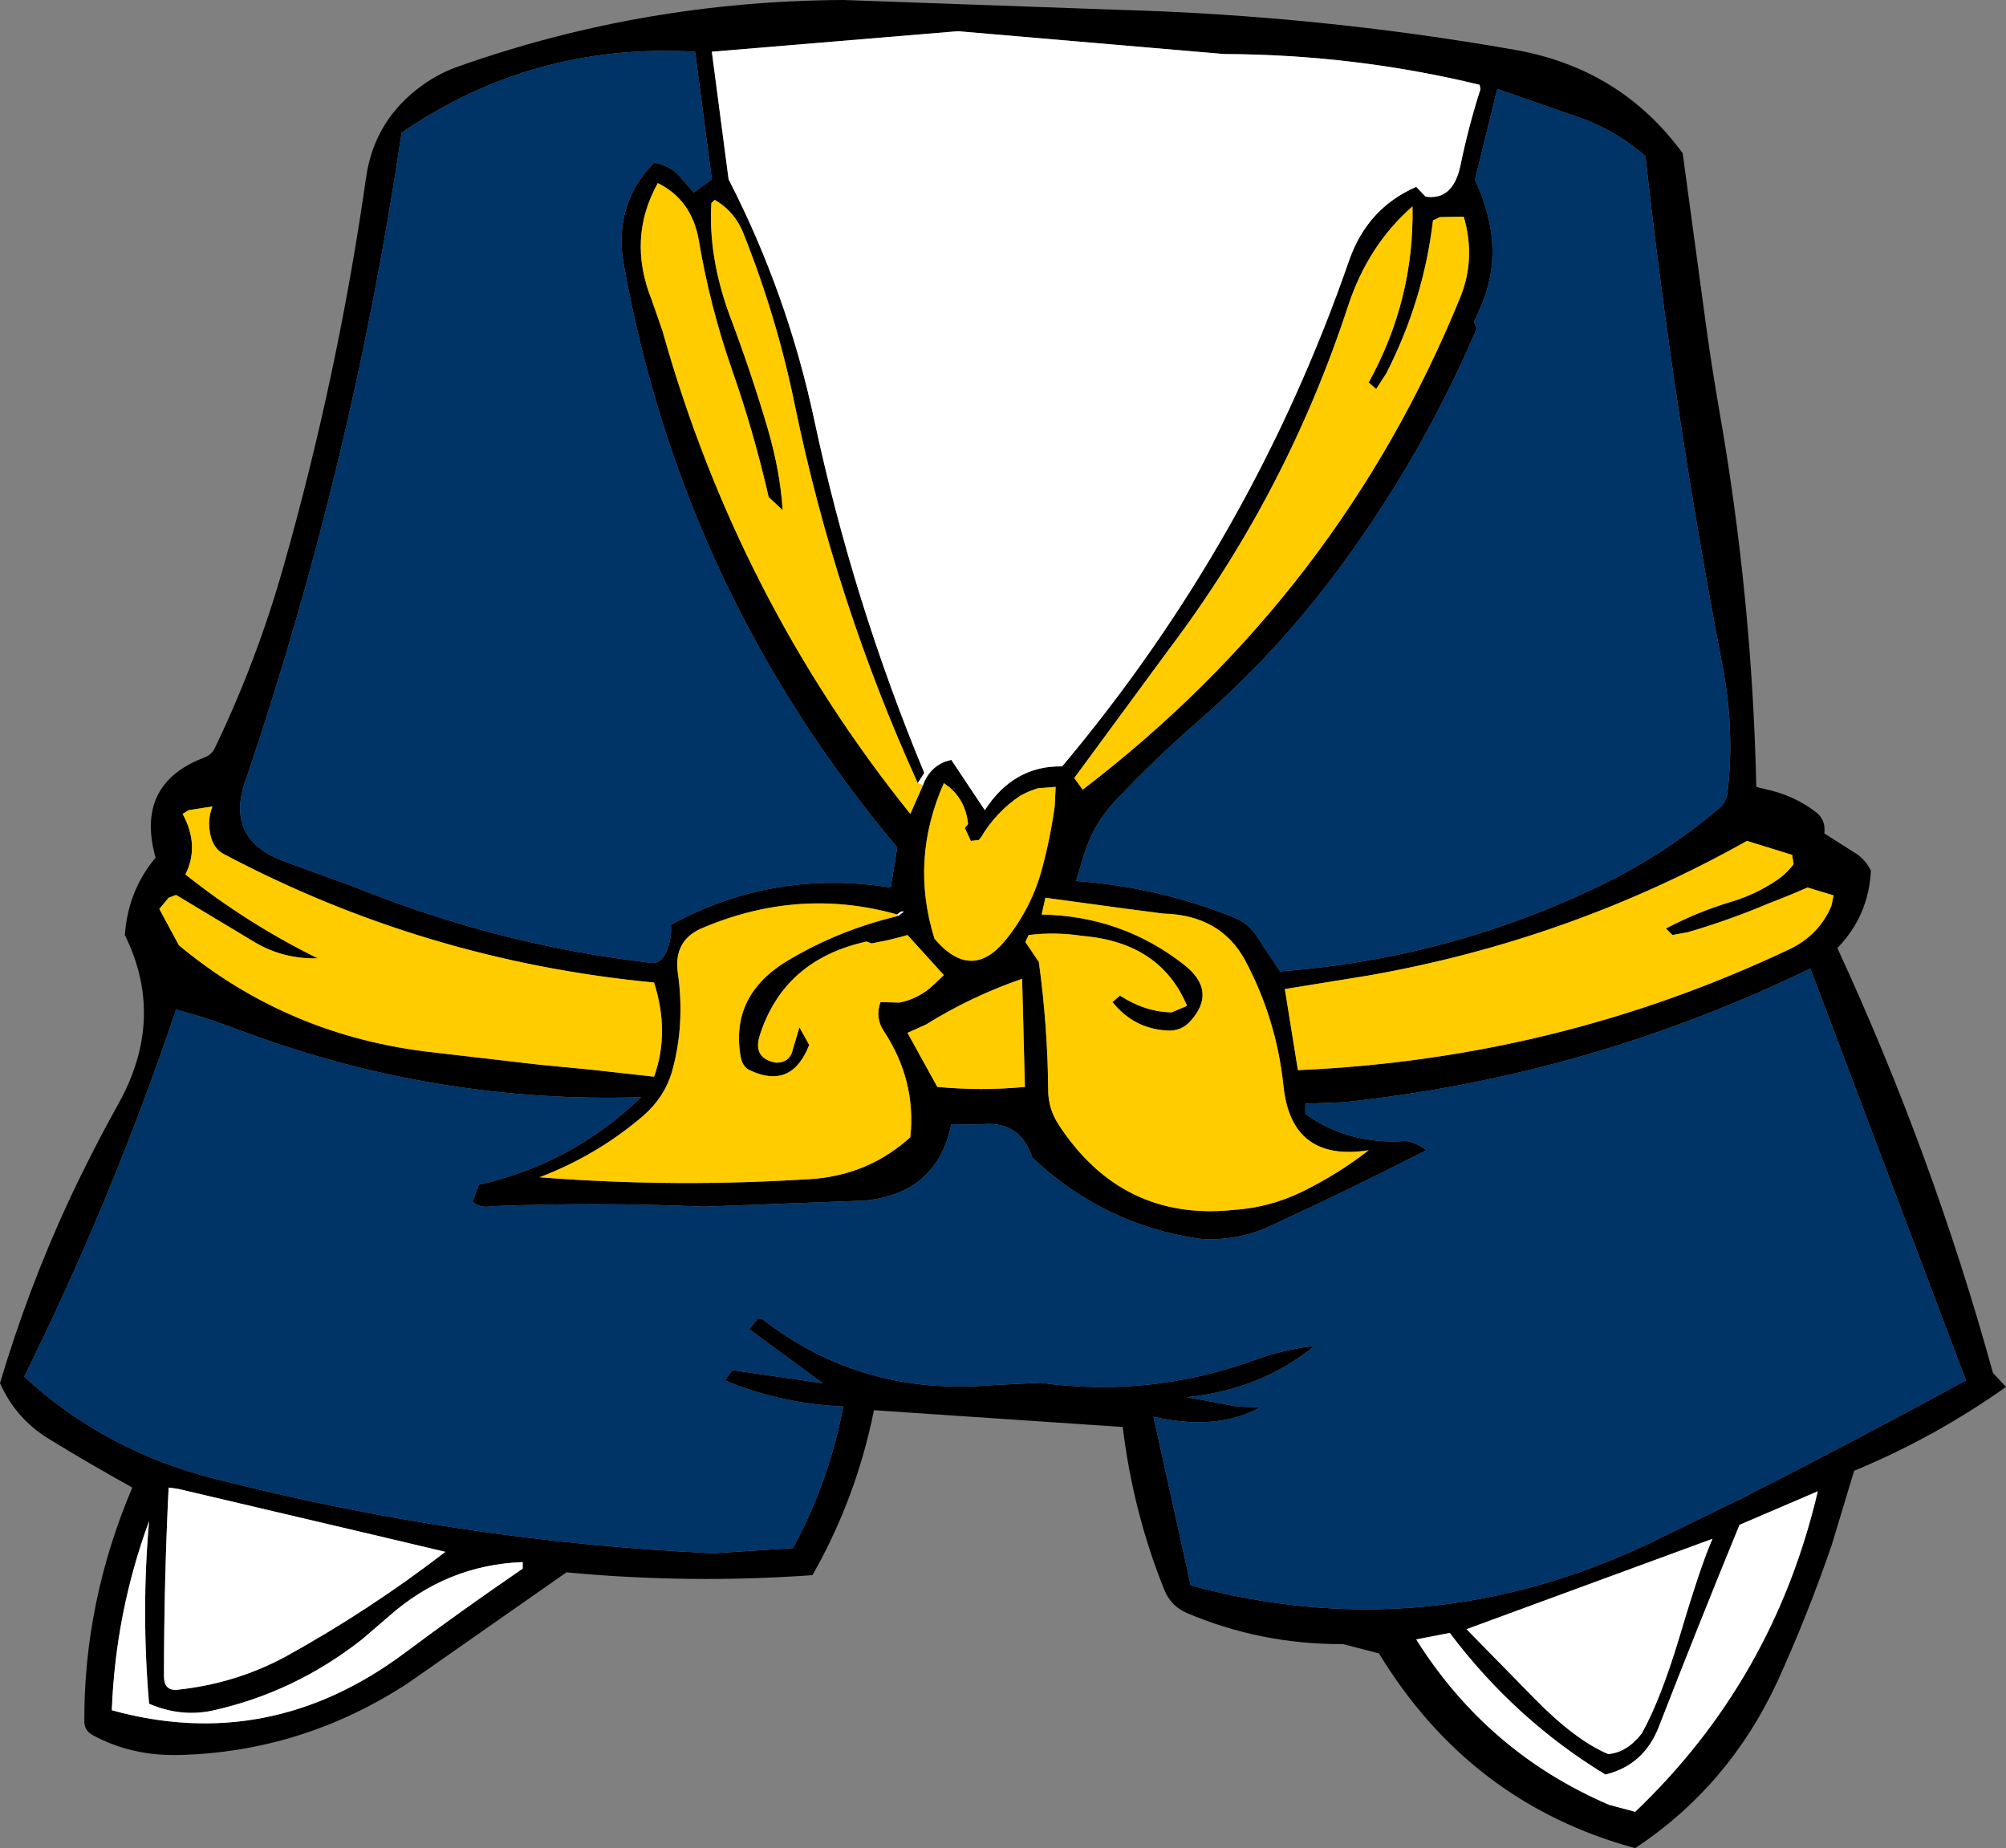
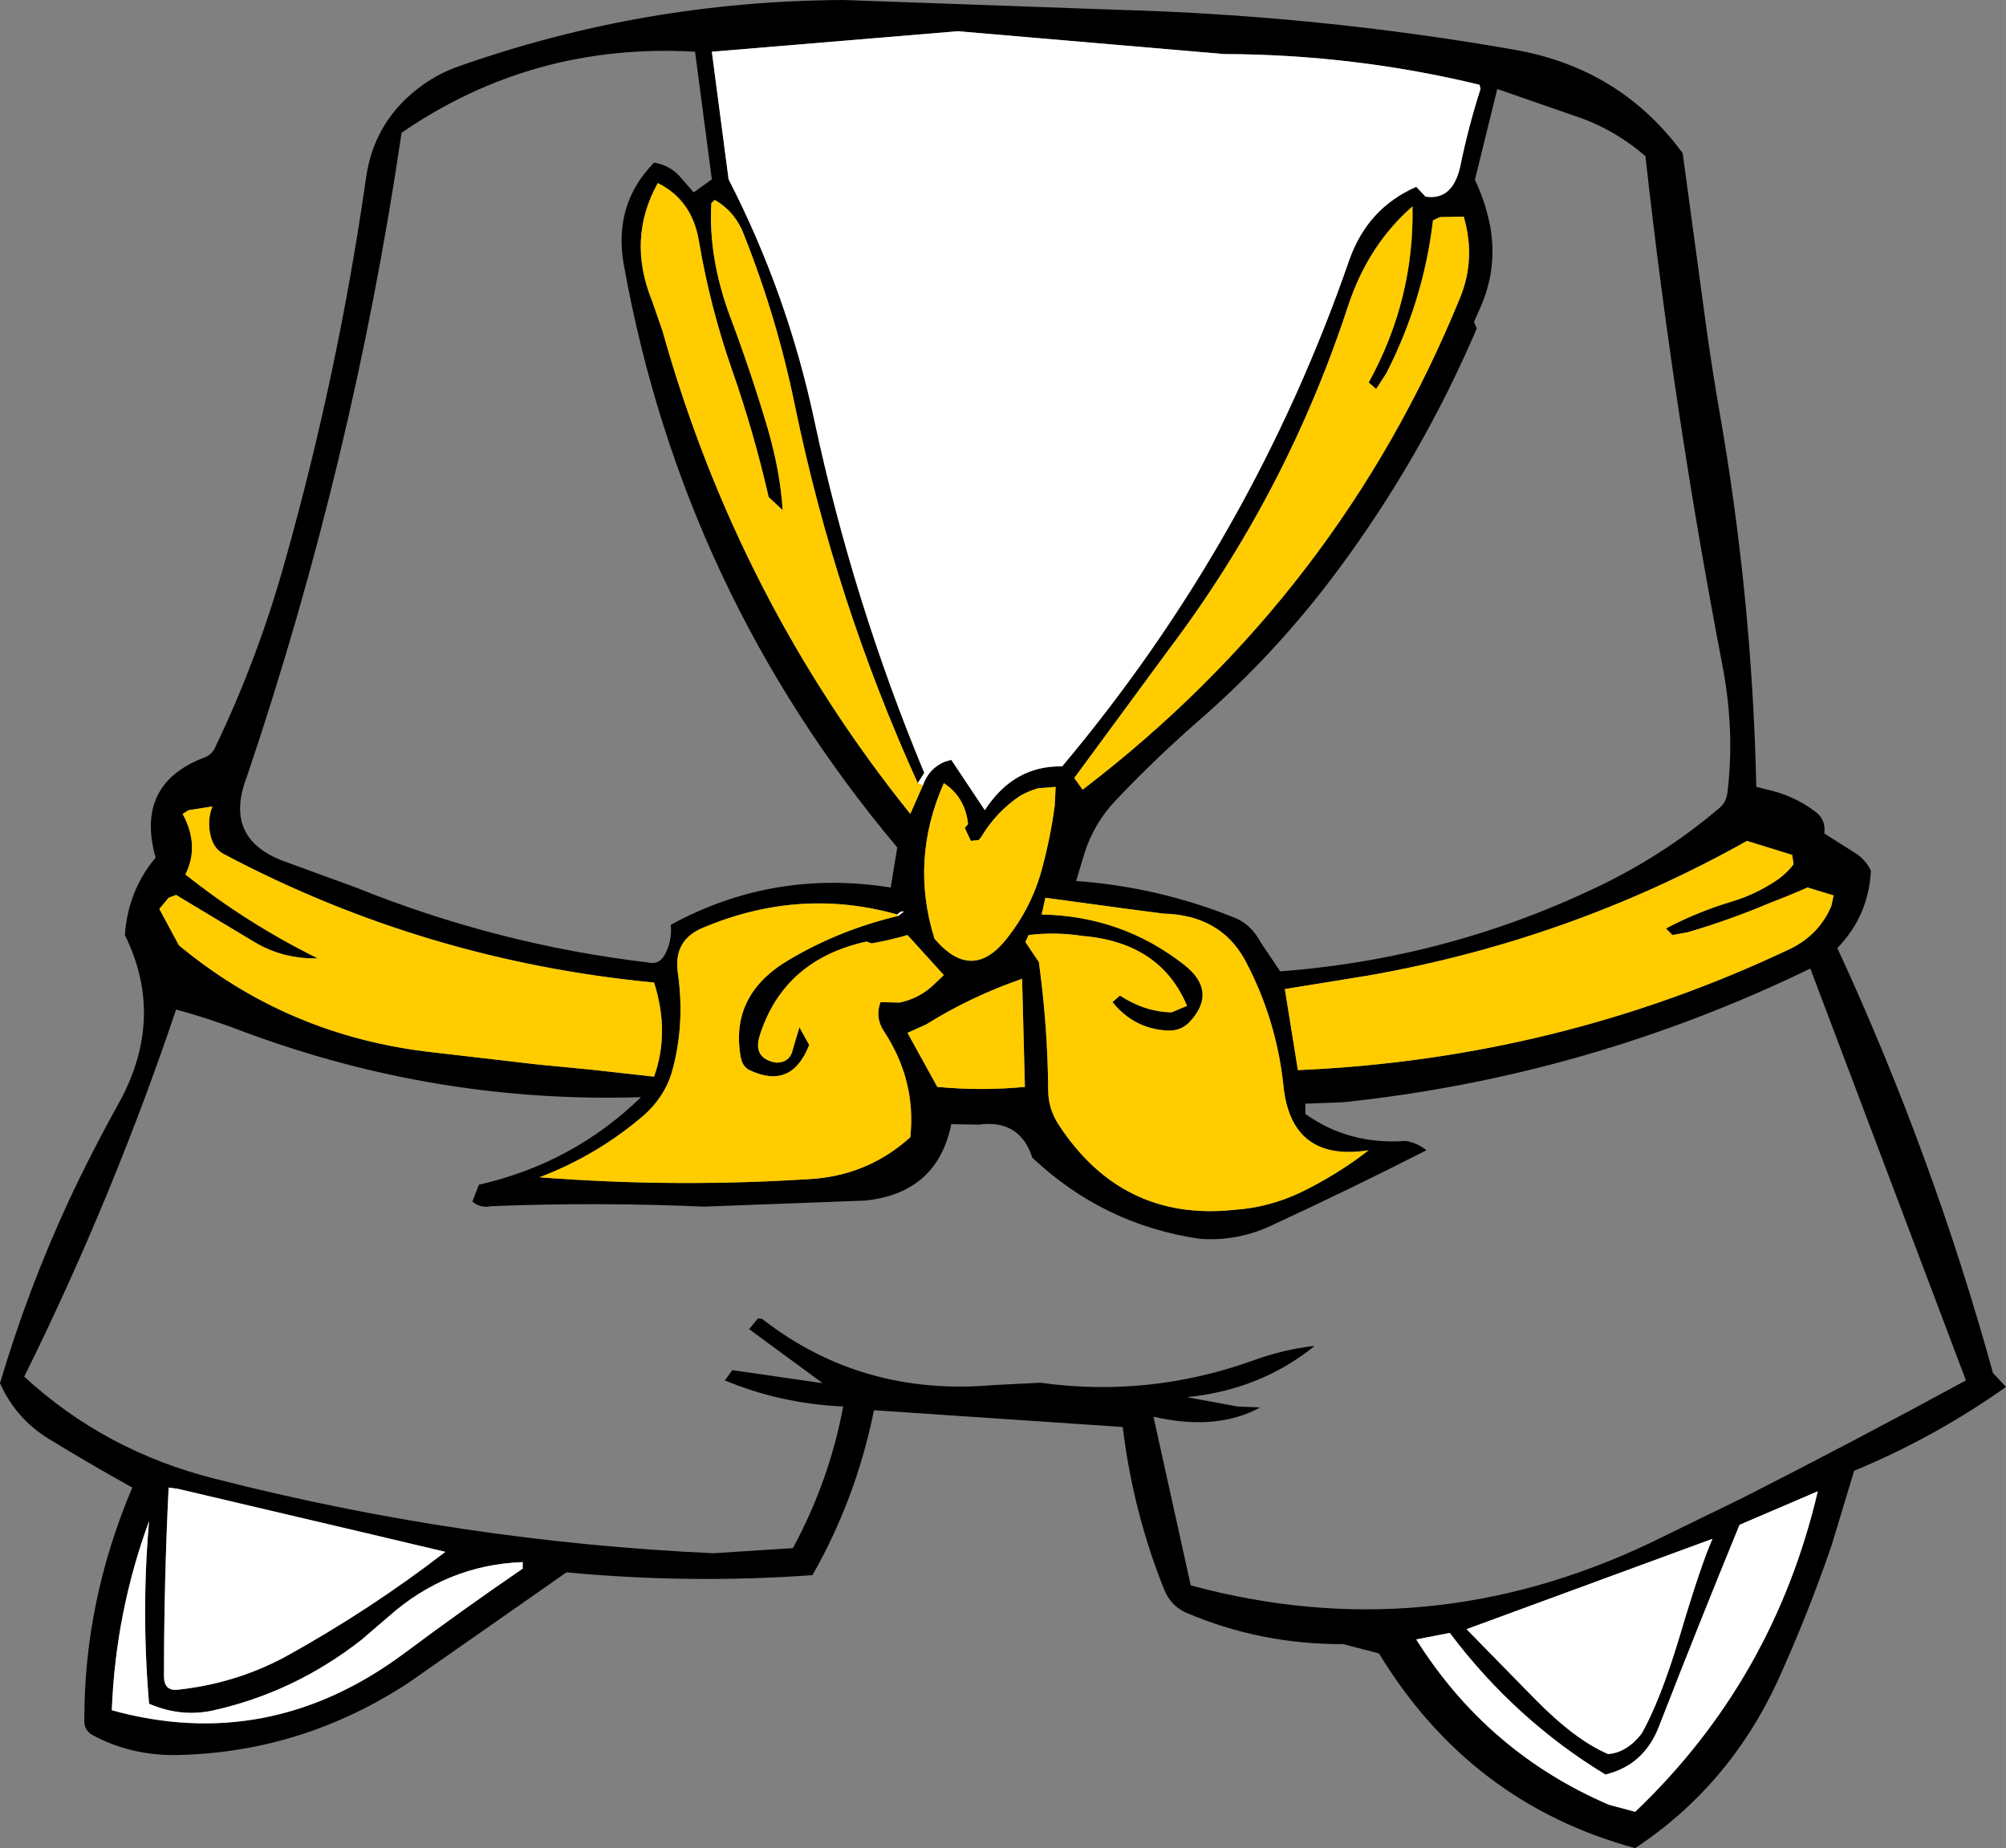
<svg xmlns="http://www.w3.org/2000/svg" height="198.35px" width="215.3px">
  <rect width="100%" height="100%" fill="#808080" stroke="none" />
  <g transform="matrix(1.0, 0.0, 0.0, 1.0, 107.65, 99.25)">
    <path d="M61.4 -86.8 L53.05 -89.7 50.65 -79.95 Q51.8 -77.55 52.3 -74.9 53.1 -70.3 51.15 -66.05 L50.55 -64.7 50.85 -64.0 Q45.0 -50.3 36.05 -38.2 29.4 -29.2 21.0 -21.9 16.2 -17.7 12.05 -13.3 9.75 -10.85 8.75 -7.7 L7.85 -4.7 Q16.75 -4.05 25.0 -0.7 26.65 0.0 27.7 1.95 L29.75 5.0 Q48.3 3.6 64.9 -4.6 71.45 -7.9 76.85 -12.5 77.6 -13.1 77.75 -14.15 78.55 -20.75 77.25 -27.65 72.0 -54.95 68.95 -82.5 65.5 -85.45 61.4 -86.8 M46.9 -75.95 L46.15 -75.6 Q45.15 -67.05 41.15 -59.2 L40.05 -57.5 39.25 -58.2 Q44.15 -67.1 43.95 -77.1 39.2 -72.95 37.05 -66.45 30.45 -46.3 17.8 -29.55 L7.65 -15.75 8.55 -14.5 Q36.15 -35.6 49.1 -67.4 50.75 -71.5 49.45 -76.0 L46.9 -75.95 M-8.6 -14.95 Q-7.95 -16.8 -6.25 -17.5 L-5.55 -17.7 -1.95 -12.3 Q1.15 -17.1 6.35 -17.0 26.75 -41.3 37.15 -71.3 39.1 -76.9 44.35 -79.2 L45.35 -78.15 Q48.3 -77.7 49.1 -81.5 49.95 -85.65 51.25 -89.7 L51.15 -90.15 Q37.75 -93.4 23.7 -93.45 L-4.85 -95.9 -31.25 -93.7 -29.45 -80.0 Q-23.15 -67.75 -20.25 -54.15 -16.1 -34.7 -8.45 -16.3 L-9.15 -15.2 Q-18.0 -34.7 -22.35 -55.8 -24.25 -65.1 -27.8 -74.05 -28.75 -76.55 -30.95 -77.8 L-31.3 -77.45 Q-31.65 -71.65 -29.3 -65.3 -27.05 -59.35 -25.25 -53.25 -23.9 -48.6 -23.65 -44.5 L-25.15 -45.9 Q-26.75 -52.9 -29.1 -59.6 -31.45 -66.35 -32.65 -73.45 -33.4 -77.8 -37.05 -79.6 -40.35 -73.65 -37.7 -67.05 L-36.55 -63.75 Q-28.5 -35.0 -9.95 -11.9 L-8.6 -14.95 M75.5 -64.0 Q76.1 -59.7 76.85 -55.35 80.4 -35.2 80.85 -14.8 L81.85 -14.55 Q84.85 -13.9 87.1 -12.2 88.35 -11.35 88.15 -9.8 L91.7 -7.55 Q92.65 -6.85 93.15 -5.8 92.9 -0.95 89.55 2.5 99.8 24.7 106.25 48.1 L107.65 49.6 Q99.95 55.05 91.35 58.6 L88.95 66.55 Q86.4 74.0 83.1 81.25 77.9 92.45 67.85 99.1 50.15 94.3 40.35 78.2 L36.5 77.2 Q27.7 77.25 19.7 73.85 18.0 73.1 17.3 71.35 13.95 63.0 12.85 53.9 L-13.85 52.1 Q-15.75 61.55 -20.45 69.8 -33.6 70.75 -46.85 69.5 L-63.8 81.35 Q-75.1 88.75 -88.35 89.1 -93.45 89.25 -97.65 87.0 -98.6 86.5 -98.6 85.5 -98.65 72.65 -93.45 60.4 -98.05 57.85 -102.45 55.15 -105.95 53.0 -107.65 49.2 -104.65 39.1 -100.3 29.7 -97.8 24.35 -94.9 19.15 -89.85 10.0 -94.25 1.1 -93.9 -3.7 -90.95 -7.2 -93.15 -15.05 -85.85 -17.9 -84.95 -18.2 -84.6 -18.95 -80.05 -28.4 -77.15 -38.7 -71.35 -59.2 -68.35 -80.25 -67.45 -86.45 -62.25 -90.15 -60.5 -91.4 -58.5 -92.1 -38.6 -99.15 -17.1 -99.25 L12.25 -98.2 Q33.9 -97.6 54.95 -93.9 66.3 -91.9 72.95 -82.8 L75.5 -64.0 M1.85 -13.85 Q-0.75 -12.1 -2.35 -9.4 L-2.6 -9.1 -3.45 -9.0 -4.1 -10.4 -3.75 -10.8 Q-4.0 -13.3 -5.8 -14.8 L-6.35 -15.2 Q-10.0 -6.95 -7.35 1.5 -3.35 6.2 0.35 1.55 3.15 -1.95 4.25 -6.25 5.1 -9.45 5.55 -12.75 L5.65 -14.8 3.75 -14.65 Q2.75 -14.35 1.85 -13.85 M4.15 -1.1 Q12.75 -0.95 19.45 4.3 23.0 7.1 20.15 10.3 19.15 11.45 17.6 11.35 14.05 11.15 11.75 8.3 L12.55 7.6 Q15.25 9.35 18.1 9.4 L19.75 8.7 Q16.9 1.9 8.55 1.2 5.65 0.75 2.75 1.1 L2.4 1.85 3.85 4.0 Q4.8 10.95 4.85 17.75 4.85 19.75 6.0 21.5 12.8 31.85 24.75 30.6 28.55 30.35 32.0 28.7 35.9 26.8 39.25 24.2 30.95 25.5 30.1 17.3 29.35 10.1 25.95 3.75 23.3 -1.05 17.2 -1.2 L13.0 -1.75 4.55 -2.9 4.15 -1.1 M89.15 -3.15 L86.35 -4.0 Q84.3 -3.1 82.2 -2.3 77.95 -0.5 73.5 0.8 L71.85 1.1 71.15 0.4 Q74.55 -1.4 78.25 -2.5 80.75 -3.25 83.0 -4.75 84.1 -5.5 84.85 -6.5 L84.7 -7.5 79.85 -9.0 Q60.85 1.65 39.2 5.45 L30.25 6.9 31.65 15.6 Q59.5 14.4 84.35 2.65 87.55 1.15 88.9 -2.0 L89.15 -3.15 M86.65 4.7 Q62.7 16.3 36.5 19.05 L32.45 19.2 32.45 20.3 Q37.15 23.65 43.25 23.2 44.45 23.4 45.45 24.2 37.1 28.45 28.65 32.35 25.05 34.0 21.1 33.7 10.8 32.2 3.15 25.0 1.8 20.85 -2.6 21.45 L-5.55 21.4 Q-7.05 28.8 -14.8 29.6 L-32.1 30.25 Q-43.55 29.75 -54.9 30.2 -56.1 30.45 -56.95 29.7 L-56.25 27.9 Q-46.15 25.6 -38.85 18.5 -60.65 19.2 -81.3 11.55 -85.05 10.1 -88.75 9.1 -95.55 29.3 -105.05 48.5 -96.35 56.5 -84.6 59.45 -58.25 66.2 -31.1 67.45 L-22.55 66.9 Q-18.65 59.7 -17.15 51.7 -23.85 51.4 -29.85 48.9 L-29.05 47.8 -19.35 49.2 -27.25 43.4 -26.3 42.25 -25.85 42.3 Q-15.15 50.65 -1.0 49.4 L4.0 49.15 Q15.55 50.75 26.6 46.85 30.1 45.55 33.45 45.2 27.65 49.9 19.75 50.7 L25.15 51.7 27.6 51.8 Q22.95 54.35 16.15 52.8 L20.15 70.9 Q45.45 77.75 69.45 66.35 L79.4 61.5 Q91.4 55.4 103.35 48.9 L86.65 4.7 M2.05 5.8 Q-3.45 7.7 -8.25 10.7 L-10.25 11.6 -7.05 17.4 Q-2.25 17.85 2.35 17.4 L2.05 5.8 M57.0 83.0 Q61.4 87.5 64.95 89.0 66.95 88.85 68.55 86.8 70.55 83.25 72.6 76.45 74.9 68.7 76.15 65.9 L49.75 75.6 57.0 83.0 M44.35 76.7 Q52.0 88.85 65.05 94.45 L67.85 95.2 Q82.7 81.05 87.45 60.8 L79.05 64.4 Q74.6 75.25 70.4 86.05 68.8 90.2 64.65 91.2 54.95 85.3 47.95 76.0 L44.35 76.7 M-88.05 -11.9 Q-86.2 -8.5 -87.75 -5.4 -81.15 -0.15 -73.55 3.6 -77.25 3.7 -80.35 1.85 L-88.75 -3.2 -89.55 -2.9 -90.55 -1.7 -88.45 2.2 Q-76.65 12.0 -61.1 13.7 L-49.9 15.0 -44.2 15.55 -37.45 16.3 Q-35.75 11.55 -37.45 6.2 -62.05 3.85 -83.65 -7.6 -84.8 -8.2 -85.1 -9.8 -85.4 -11.3 -84.85 -12.7 L-87.4 -12.3 -88.05 -11.9 M-33.2 -78.6 L-31.25 -80.0 -33.05 -93.7 Q-50.45 -94.7 -64.55 -85.0 -69.75 -49.65 -81.15 -15.9 -83.8 -9.1 -76.85 -6.7 L-69.45 -4.0 Q-54.2 2.15 -38.05 4.05 -36.95 4.3 -36.35 3.3 -35.5 1.8 -35.65 0.0 -24.65 -6.0 -12.05 -4.0 L-11.35 -8.3 Q-34.4 -35.75 -40.7 -70.85 -41.85 -77.3 -37.45 -81.8 -35.65 -81.5 -34.5 -80.1 L-33.2 -78.6 M-11.25 -0.95 L-10.65 -1.4 Q-10.9 -1.55 -11.35 -1.1 -21.8 -4.05 -32.15 0.3 -35.4 1.6 -34.9 5.15 -34.1 10.75 -35.55 15.85 -36.35 18.5 -38.55 20.45 -43.55 24.75 -49.75 27.1 -34.9 28.25 -20.1 27.25 -14.25 26.7 -9.95 22.8 -9.3 16.7 -12.8 11.4 -13.75 9.95 -13.15 8.3 L-11.1 8.35 Q-8.95 7.9 -7.4 6.4 L-6.35 5.4 -10.25 1.1 -10.95 1.3 -12.35 1.65 -14.1 2.0 -14.65 1.8 Q-23.5 3.75 -26.1 11.85 -26.9 14.35 -24.35 14.8 -22.85 14.8 -22.55 13.35 L-21.85 11.0 -20.8 12.9 Q-22.7 17.75 -27.2 15.6 -27.95 15.25 -28.15 14.2 -29.35 7.5 -22.95 3.75 -17.55 0.55 -11.25 -0.95 M-59.85 67.3 L-67.45 65.5 -88.5 60.55 -89.55 60.4 Q-90.05 70.5 -90.05 80.65 -90.05 82.25 -88.6 82.1 -82.45 81.45 -77.1 78.6 -67.95 73.55 -59.85 67.3 M-51.55 68.4 Q-59.7 68.7 -65.95 74.25 L-68.8 76.7 Q-76.05 82.4 -84.9 84.35 -88.3 85.05 -91.65 83.6 -92.5 73.7 -91.65 64.0 -95.25 73.8 -95.65 84.3 -78.8 88.95 -64.35 78.25 -58.05 73.55 -51.55 69.1 L-51.55 68.4" fill="#000000" fill-rule="evenodd" stroke="none" />
    <path d="M-9.15 -15.2 L-8.45 -16.3 Q-16.1 -34.7 -20.25 -54.15 -23.15 -67.75 -29.45 -80.0 L-31.25 -93.7 -4.85 -95.9 23.7 -93.45 Q37.75 -93.4 51.15 -90.15 L51.25 -89.7 Q49.95 -85.65 49.1 -81.5 48.3 -77.7 45.35 -78.15 L44.35 -79.2 Q39.1 -76.9 37.15 -71.3 26.75 -41.3 6.35 -17.0 1.15 -17.1 -1.95 -12.3 L-5.55 -17.7 -6.25 -17.5 Q-7.95 -16.8 -8.6 -14.95 L-9.15 -15.2 M44.35 76.7 L47.95 76.0 Q54.95 85.3 64.65 91.2 68.8 90.2 70.4 86.05 74.6 75.25 79.05 64.4 L87.45 60.8 Q82.7 81.05 67.85 95.2 L65.05 94.45 Q52.0 88.85 44.35 76.7 M57.0 83.0 L49.75 75.6 76.15 65.9 Q74.9 68.7 72.6 76.45 70.55 83.25 68.55 86.8 66.95 88.85 64.95 89.0 61.4 87.5 57.0 83.0 M-11.35 -1.1 Q-10.9 -1.55 -10.65 -1.4 L-11.25 -0.95 -11.35 -1.1 M-51.55 68.4 L-51.55 69.1 Q-58.05 73.55 -64.35 78.25 -78.8 88.95 -95.65 84.3 -95.25 73.8 -91.65 64.0 -92.5 73.7 -91.65 83.6 -88.3 85.05 -84.9 84.35 -76.05 82.4 -68.8 76.7 L-65.95 74.25 Q-59.7 68.7 -51.55 68.4 M-59.85 67.3 Q-67.95 73.55 -77.1 78.6 -82.45 81.45 -88.6 82.1 -90.05 82.25 -90.05 80.65 -90.05 70.5 -89.55 60.4 L-88.5 60.55 -67.45 65.5 -59.85 67.3" fill="#ffffff" fill-rule="evenodd" stroke="none" />
    <path d="M46.9 -75.95 L49.45 -76.0 Q50.75 -71.5 49.1 -67.4 36.15 -35.6 8.55 -14.5 L7.65 -15.75 17.8 -29.55 Q30.45 -46.3 37.05 -66.45 39.2 -72.95 43.95 -77.1 44.15 -67.1 39.25 -58.2 L40.05 -57.5 41.15 -59.2 Q45.15 -67.05 46.15 -75.6 L46.9 -75.95 M-9.15 -15.2 L-8.6 -14.95 -9.95 -11.9 Q-28.5 -35.0 -36.55 -63.75 L-37.7 -67.05 Q-40.35 -73.65 -37.05 -79.6 -33.4 -77.8 -32.65 -73.45 -31.45 -66.35 -29.1 -59.6 -26.75 -52.9 -25.15 -45.9 L-23.65 -44.5 Q-23.9 -48.6 -25.25 -53.25 -27.05 -59.35 -29.3 -65.3 -31.65 -71.65 -31.3 -77.45 L-30.95 -77.8 Q-28.75 -76.55 -27.8 -74.05 -24.25 -65.1 -22.35 -55.8 -18.0 -34.7 -9.15 -15.2 M89.15 -3.15 L88.9 -2.0 Q87.55 1.15 84.35 2.65 59.5 14.4 31.65 15.6 L30.25 6.9 39.2 5.45 Q60.85 1.65 79.85 -9.0 L84.7 -7.5 84.85 -6.5 Q84.1 -5.5 83.0 -4.75 80.75 -3.25 78.25 -2.5 74.55 -1.4 71.15 0.4 L71.85 1.1 73.5 0.8 Q77.95 -0.5 82.2 -2.3 84.3 -3.1 86.35 -4.0 L89.15 -3.15 M4.15 -1.1 L4.55 -2.9 13.0 -1.75 17.2 -1.2 Q23.3 -1.05 25.95 3.75 29.35 10.1 30.1 17.3 30.95 25.5 39.25 24.2 35.9 26.8 32.0 28.7 28.55 30.35 24.75 30.6 12.8 31.85 6.0 21.5 4.85 19.75 4.85 17.75 4.8 10.95 3.85 4.0 L2.4 1.85 2.75 1.1 Q5.65 0.75 8.55 1.2 16.9 1.9 19.75 8.7 L18.1 9.4 Q15.25 9.35 12.55 7.6 L11.75 8.3 Q14.05 11.15 17.6 11.35 19.15 11.45 20.15 10.3 23.0 7.1 19.45 4.3 12.75 -0.95 4.15 -1.1 M1.85 -13.85 Q2.75 -14.35 3.75 -14.65 L5.65 -14.8 5.55 -12.75 Q5.1 -9.45 4.25 -6.25 3.15 -1.95 0.35 1.55 -3.35 6.2 -7.35 1.5 -10.0 -6.95 -6.35 -15.2 L-5.8 -14.8 Q-4.0 -13.3 -3.75 -10.8 L-4.1 -10.4 -3.45 -9.0 -2.6 -9.1 -2.35 -9.4 Q-0.75 -12.1 1.85 -13.85 M2.05 5.8 L2.35 17.4 Q-2.25 17.85 -7.05 17.4 L-10.25 11.6 -8.25 10.7 Q-3.45 7.7 2.05 5.8 M-88.05 -11.9 L-87.4 -12.3 -84.85 -12.7 Q-85.4 -11.3 -85.1 -9.8 -84.8 -8.2 -83.65 -7.6 -62.05 3.85 -37.45 6.2 -35.75 11.55 -37.45 16.3 L-44.2 15.55 -49.9 15.0 -61.1 13.7 Q-76.65 12.0 -88.45 2.2 L-90.55 -1.7 -89.55 -2.9 -88.75 -3.2 -80.35 1.85 Q-77.25 3.7 -73.55 3.6 -81.15 -0.15 -87.75 -5.4 -86.2 -8.5 -88.05 -11.9 M-11.35 -1.1 L-11.25 -0.95 Q-17.55 0.55 -22.95 3.75 -29.35 7.5 -28.15 14.2 -27.95 15.25 -27.2 15.6 -22.7 17.75 -20.8 12.9 L-21.85 11.0 -22.55 13.35 Q-22.85 14.8 -24.35 14.8 -26.9 14.35 -26.1 11.85 -23.5 3.75 -14.65 1.8 L-14.1 2.0 -12.35 1.65 -10.95 1.3 -10.25 1.1 -6.35 5.4 -7.4 6.4 Q-8.95 7.9 -11.1 8.35 L-13.15 8.3 Q-13.75 9.95 -12.8 11.4 -9.3 16.7 -9.95 22.8 -14.25 26.7 -20.1 27.25 -34.9 28.25 -49.75 27.1 -43.55 24.75 -38.55 20.45 -36.35 18.5 -35.55 15.85 -34.1 10.75 -34.9 5.15 -35.4 1.6 -32.15 0.3 -21.8 -4.05 -11.35 -1.1" fill="#ffcc00" fill-rule="evenodd" stroke="none" />
-     <path d="M61.4 -86.8 Q65.5 -85.45 68.95 -82.5 72.0 -54.95 77.25 -27.65 78.55 -20.75 77.75 -14.15 77.6 -13.1 76.85 -12.5 71.45 -7.9 64.9 -4.6 48.3 3.6 29.75 5.0 L27.7 1.95 Q26.65 0.0 25.0 -0.7 16.75 -4.05 7.85 -4.7 L8.75 -7.7 Q9.75 -10.85 12.05 -13.3 16.2 -17.7 21.0 -21.9 29.4 -29.2 36.05 -38.2 45.0 -50.3 50.85 -64.0 L50.55 -64.7 51.15 -66.05 Q53.1 -70.3 52.3 -74.9 51.8 -77.55 50.65 -79.95 L53.05 -89.7 61.4 -86.8 M86.65 4.7 L103.35 48.9 Q91.4 55.4 79.4 61.5 L69.45 66.35 Q45.45 77.75 20.15 70.9 L16.15 52.8 Q22.95 54.35 27.6 51.8 L25.15 51.7 19.75 50.7 Q27.65 49.9 33.45 45.2 30.1 45.55 26.6 46.85 15.55 50.75 4.0 49.15 L-1.0 49.4 Q-15.15 50.65 -25.85 42.3 L-26.3 42.25 -27.25 43.4 -19.35 49.2 -29.05 47.8 -29.85 48.9 Q-23.85 51.4 -17.15 51.7 -18.65 59.7 -22.55 66.9 L-31.1 67.45 Q-58.25 66.2 -84.6 59.45 -96.35 56.5 -105.05 48.5 -95.55 29.3 -88.75 9.1 -85.05 10.1 -81.3 11.55 -60.65 19.2 -38.85 18.5 -46.15 25.6 -56.25 27.9 L-56.95 29.7 Q-56.1 30.45 -54.9 30.2 -43.55 29.75 -32.1 30.25 L-14.8 29.6 Q-7.05 28.8 -5.55 21.4 L-2.6 21.45 Q1.8 20.85 3.15 25.0 10.8 32.2 21.1 33.7 25.05 34.0 28.65 32.35 37.1 28.45 45.45 24.2 44.45 23.4 43.25 23.2 37.15 23.65 32.45 20.3 L32.45 19.2 36.5 19.05 Q62.7 16.3 86.65 4.7 M-33.2 -78.6 L-34.5 -80.1 Q-35.65 -81.5 -37.45 -81.8 -41.85 -77.3 -40.7 -70.85 -34.4 -35.75 -11.35 -8.3 L-12.05 -4.0 Q-24.65 -6.0 -35.65 0.0 -35.5 1.8 -36.35 3.3 -36.95 4.3 -38.05 4.05 -54.2 2.15 -69.45 -4.0 L-76.85 -6.7 Q-83.8 -9.1 -81.15 -15.9 -69.75 -49.65 -64.55 -85.0 -50.45 -94.7 -33.05 -93.7 L-31.25 -80.0 -33.2 -78.6" fill="#003366" fill-rule="evenodd" stroke="none" />
  </g>
</svg>